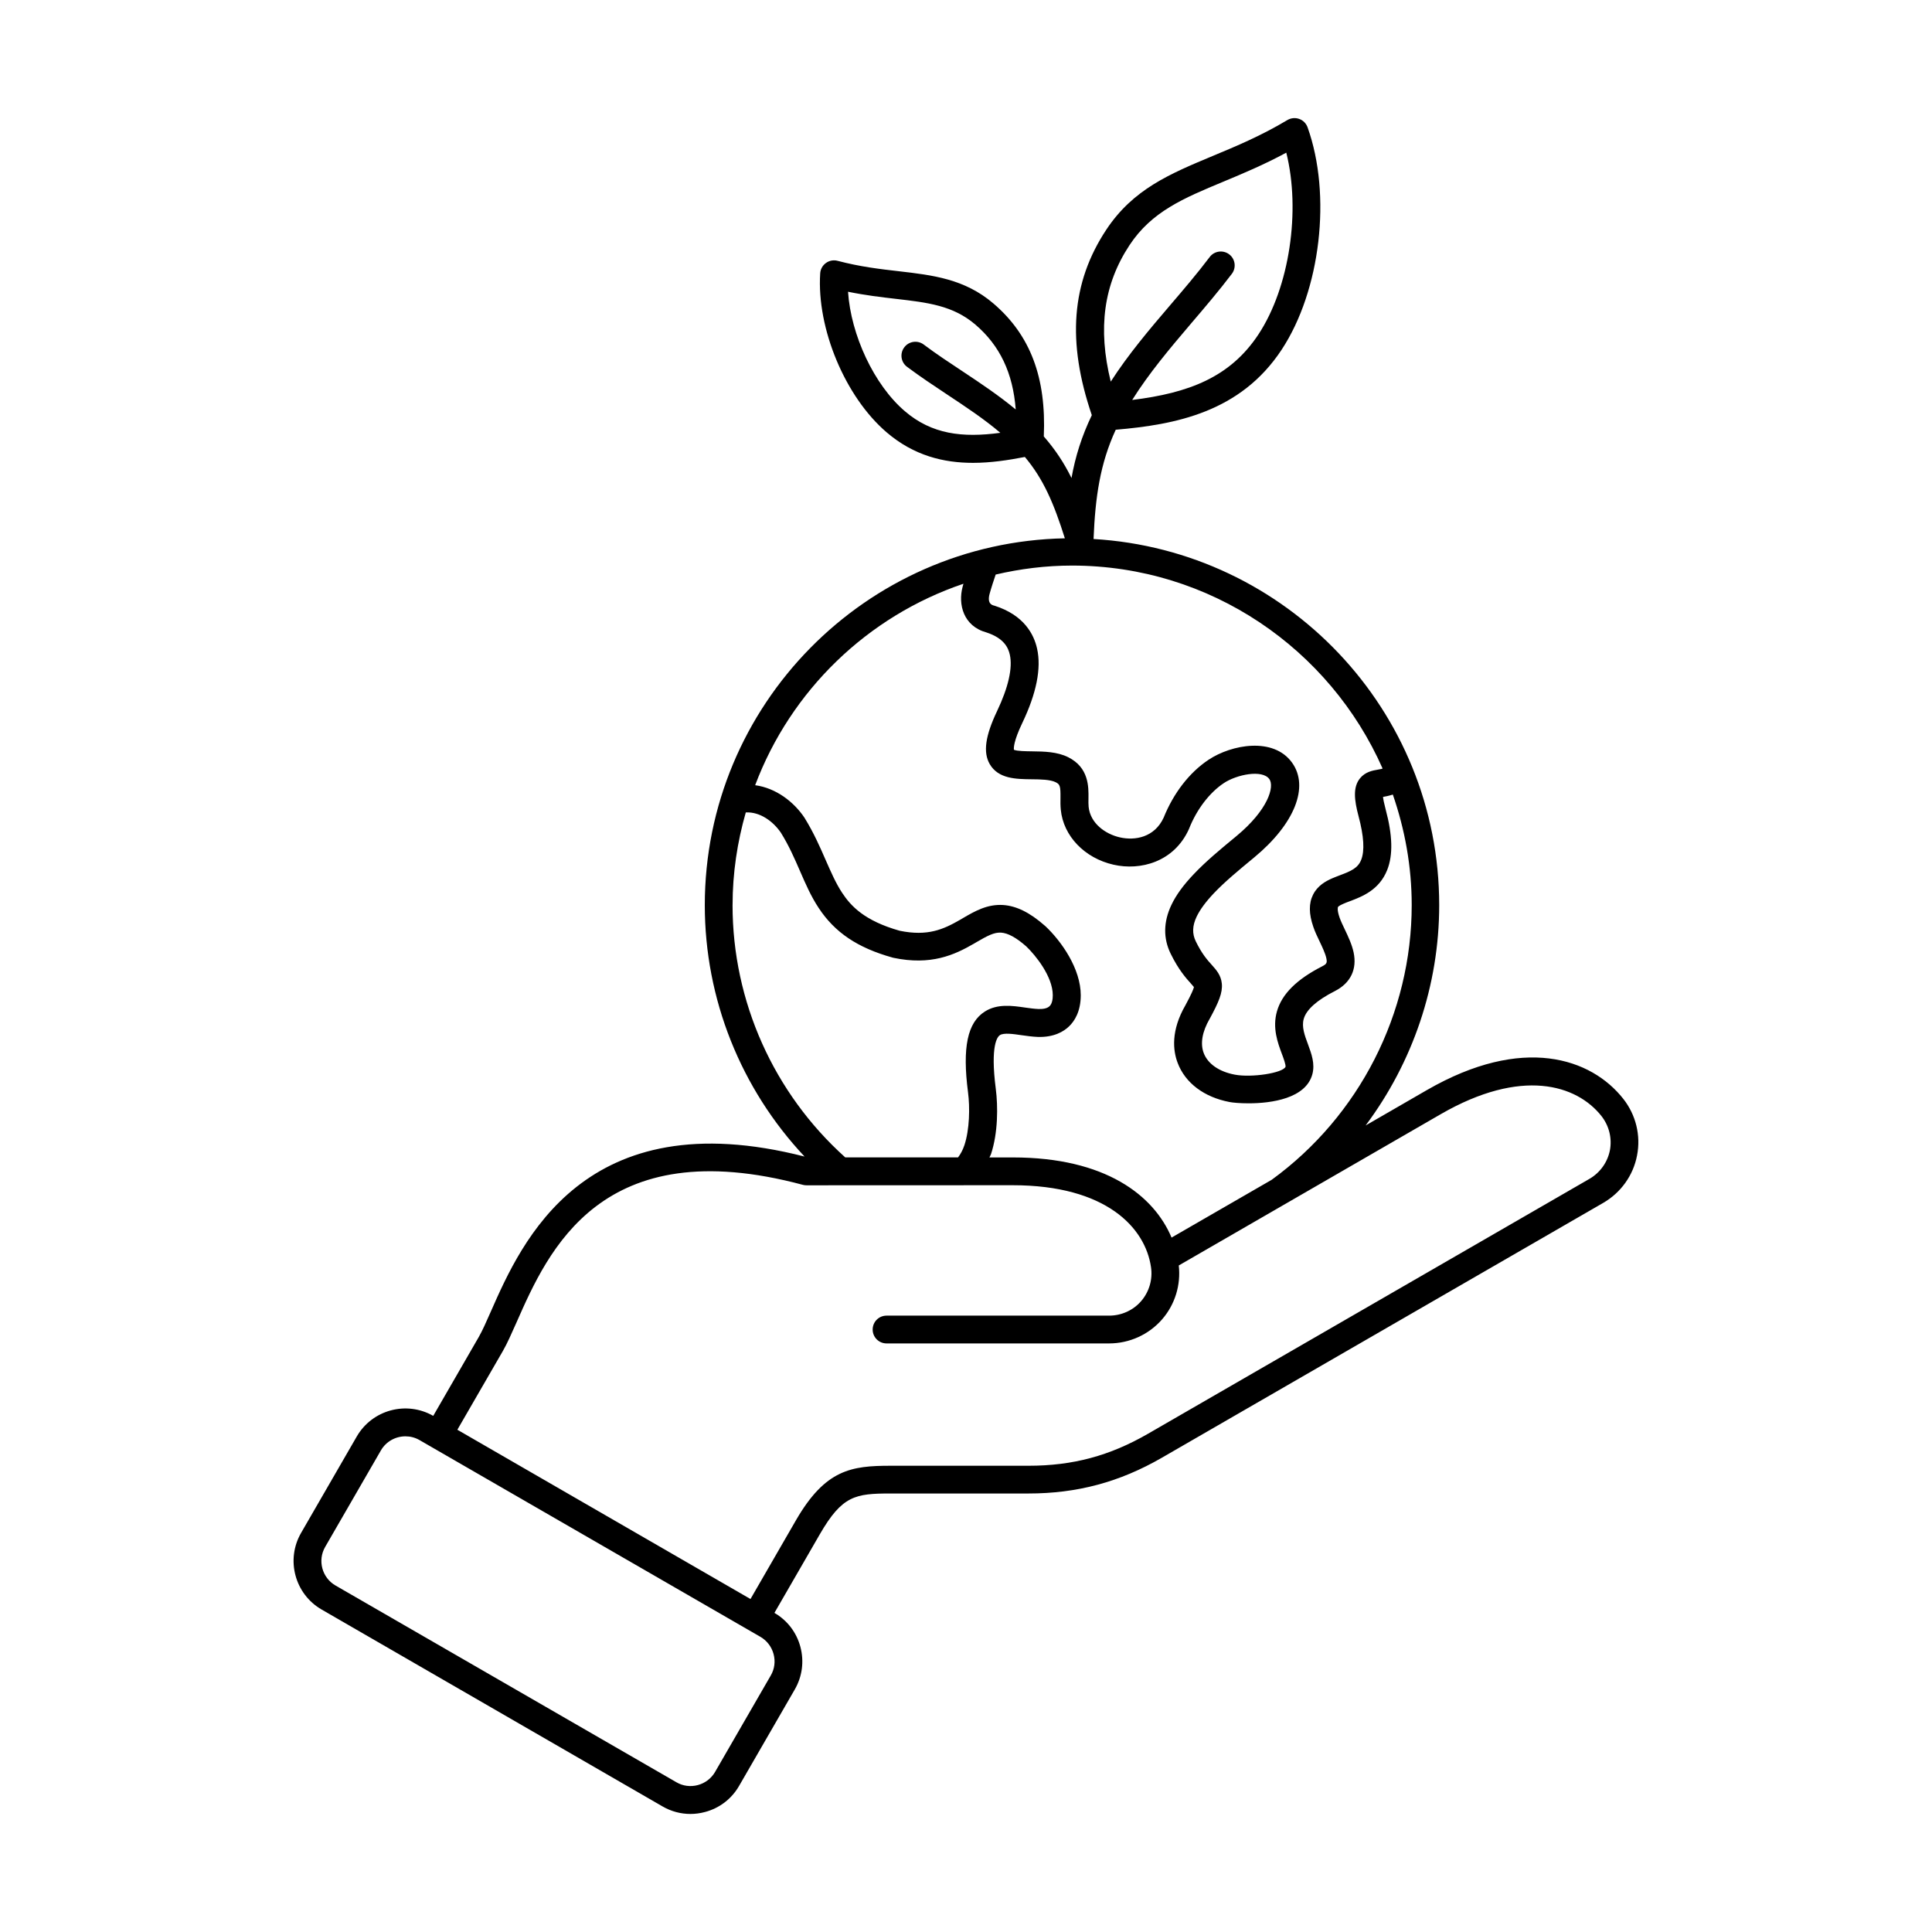
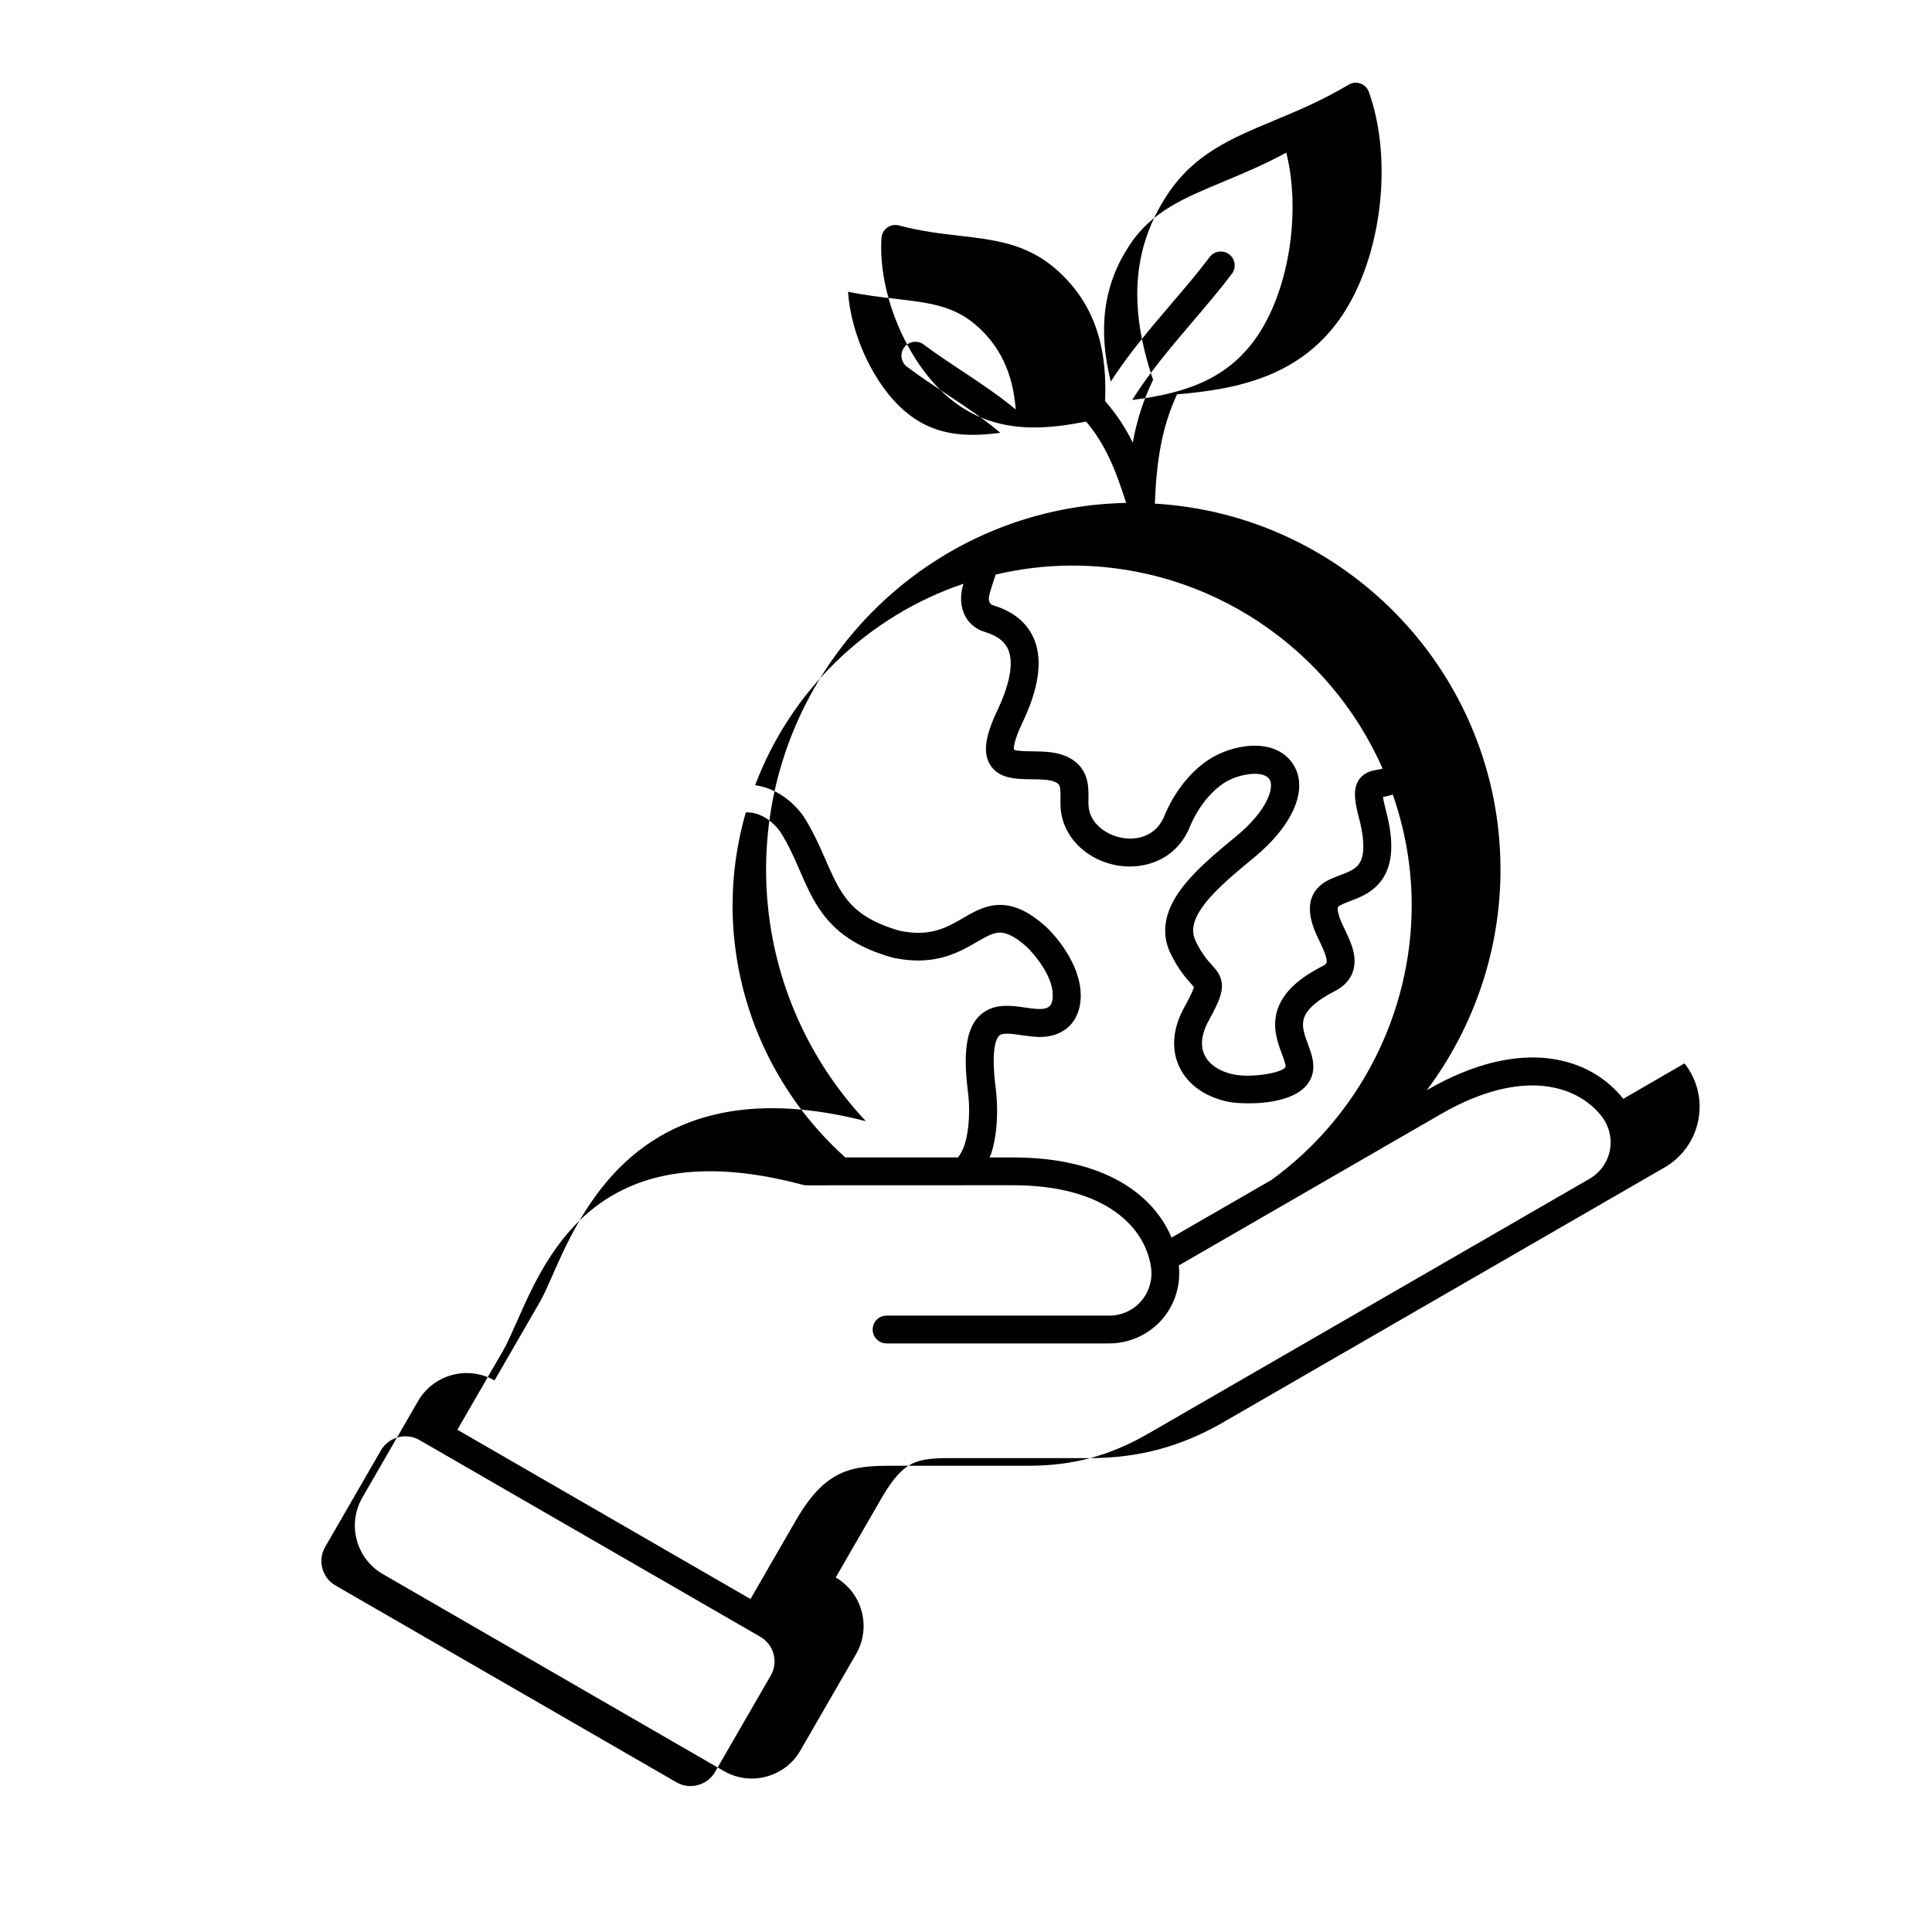
<svg xmlns="http://www.w3.org/2000/svg" width="100px" height="100px" version="1.1" viewBox="0 0 100 100" aria-hidden="true">
  <defs>
    <linearGradient class="cerosgradient" data-cerosgradient="true" id="CerosGradient_id6604f3a1f" gradientUnits="userSpaceOnUse" x1="50%" y1="100%" x2="50%" y2="0%">
      <stop offset="0%" stop-color="#d1d1d1" />
      <stop offset="100%" stop-color="#d1d1d1" />
    </linearGradient>
    <linearGradient />
  </defs>
-   <path d="m84.02 56.875c-1.656-2.102-5.195-3.32-10.164-0.453l-3.172 1.832c2.438-3.258 3.809-7.254 3.809-11.402 0-10.105-7.93-18.367-17.891-18.953 0.09-2.188 0.34-3.902 1.148-5.656 3.074-0.262 6.449-0.898 8.586-4.141 2.019-3.062 2.598-8.012 1.344-11.512-0.074-0.203-0.23-0.363-0.434-0.434-0.203-0.074-0.426-0.051-0.613 0.059-1.371 0.82-2.641 1.348-3.867 1.859-2.207 0.922-4.117 1.715-5.508 3.82-1.809 2.738-2.039 5.801-0.746 9.594-0.52 1.086-0.852 2.137-1.051 3.254-0.383-0.777-0.84-1.473-1.434-2.152 0.133-3.047-0.695-5.246-2.609-6.883-1.488-1.273-3.141-1.465-4.891-1.668-0.992-0.113-2.016-0.234-3.172-0.539-0.207-0.055-0.43-0.016-0.605 0.113-0.176 0.125-0.285 0.324-0.297 0.539-0.184 2.852 1.293 6.391 3.441 8.227 1.41 1.207 2.949 1.578 4.469 1.578 0.914 0 1.816-0.137 2.684-0.305 0.969 1.152 1.504 2.418 2.07 4.211-10.309 0.199-18.637 8.633-18.637 18.988 0 4.859 1.867 9.504 5.164 13.012-11.406-2.922-14.66 4.441-16.227 7.996-0.242 0.551-0.453 1.027-0.641 1.352l-2.352 4.074c-1.387-0.793-3.156-0.316-3.957 1.066l-2.883 4.992c-0.801 1.387-0.324 3.164 1.062 3.965l17.645 10.191c0.445 0.258 0.941 0.391 1.445 0.391 0.254 0 0.508-0.035 0.758-0.102 0.75-0.199 1.375-0.68 1.762-1.352l2.883-4.992c0.387-0.672 0.488-1.453 0.289-2.203-0.199-0.746-0.676-1.371-1.344-1.758l2.352-4.074c1.156-2 1.84-2.106 3.656-2.106h7.137c2.527 0 4.723-0.59 6.91-1.852l22.84-13.188c0.918-0.531 1.559-1.426 1.754-2.457 0.203-1.035-0.059-2.102-0.715-2.934zm-12.461-17.094c-0.027 0.008-0.047 0.02-0.074 0.023-0.055 0.012-0.109 0.02-0.16 0.031-0.277 0.047-0.656 0.113-0.93 0.449-0.375 0.461-0.301 1.121-0.074 1.973 0.273 1.023 0.32 1.781 0.133 2.25-0.168 0.426-0.527 0.582-1.102 0.797-0.141 0.055-0.277 0.105-0.402 0.16-0.336 0.148-0.75 0.375-0.984 0.84-0.227 0.449-0.223 0.996 0.012 1.672 0.086 0.254 0.207 0.508 0.324 0.75 0.145 0.305 0.293 0.617 0.348 0.867 0.047 0.227 0.035 0.297-0.211 0.422-1.324 0.676-2.09 1.438-2.344 2.332-0.246 0.859 0.043 1.633 0.254 2.199 0.082 0.215 0.215 0.578 0.188 0.676-0.156 0.32-1.75 0.566-2.621 0.402-0.816-0.152-1.402-0.562-1.613-1.121-0.184-0.492-0.078-1.102 0.309-1.77 0.004-0.008 0.008-0.012 0.012-0.02 0.457-0.844 0.664-1.328 0.617-1.805-0.043-0.438-0.289-0.707-0.523-0.969-0.227-0.25-0.508-0.566-0.824-1.215-0.195-0.398-0.18-0.805 0.043-1.277 0.176-0.367 0.469-0.766 0.898-1.219 0.574-0.602 1.293-1.195 1.992-1.773l0.094-0.078c2.09-1.73 2.856-3.656 1.953-4.906-0.961-1.332-3.125-0.941-4.32-0.145-0.988 0.656-1.812 1.723-2.324 2.996-0.473 1.023-1.48 1.199-2.266 1.02-0.746-0.168-1.531-0.723-1.617-1.582-0.012-0.133-0.012-0.281-0.008-0.441 0.008-0.594 0.02-1.59-1.047-2.125-0.578-0.289-1.262-0.297-1.867-0.305-0.301-0.004-0.789-0.008-0.945-0.082-0.012-0.086-0.02-0.438 0.434-1.387 0.734-1.535 0.992-2.828 0.766-3.844-0.164-0.746-0.68-1.738-2.199-2.223-0.012-0.004-0.02-0.008-0.031-0.008-0.102-0.027-0.363-0.098-0.23-0.602 0.086-0.316 0.219-0.715 0.316-1.004 1.273-0.297 2.594-0.465 3.957-0.465 7.168 0.004 13.344 4.328 16.07 10.504zm-13.094-27.094c1.148-1.738 2.785-2.422 4.859-3.285 0.992-0.414 2.09-0.871 3.254-1.5 0.75 3 0.172 6.961-1.441 9.406-1.469 2.227-3.621 3.035-6.535 3.394 0.871-1.387 1.93-2.644 3.047-3.957 0.707-0.828 1.441-1.688 2.113-2.574 0.238-0.316 0.176-0.77-0.141-1.008-0.316-0.238-0.77-0.176-1.008 0.141-0.645 0.855-1.363 1.695-2.059 2.508-1.062 1.242-2.148 2.523-3.062 3.941-0.68-2.762-0.367-5.035 0.973-7.066zm-11.633 8.594c-1.594-1.363-2.789-3.941-2.938-6.18 0.898 0.184 1.723 0.281 2.469 0.367 1.656 0.191 2.965 0.344 4.121 1.332 1.27 1.086 1.945 2.508 2.09 4.394-0.879-0.727-1.824-1.359-2.75-1.973-0.672-0.445-1.367-0.902-2.012-1.387-0.316-0.238-0.77-0.176-1.008 0.145-0.238 0.316-0.176 0.77 0.145 1.008 0.68 0.508 1.391 0.98 2.082 1.438 0.973 0.645 1.906 1.262 2.746 1.977-1.965 0.266-3.547 0.078-4.945-1.121zm3.035 8.938c-0.016 0.059-0.031 0.113-0.043 0.156-0.242 0.906 0.039 2.031 1.23 2.359 0.926 0.301 1.137 0.805 1.215 1.156 0.152 0.684-0.078 1.691-0.66 2.914-0.613 1.289-0.73 2.133-0.383 2.742 0.445 0.77 1.363 0.781 2.176 0.789 0.449 0.004 0.957 0.012 1.238 0.152 0.219 0.109 0.258 0.188 0.25 0.82-0.004 0.191-0.004 0.391 0.016 0.602 0.133 1.363 1.23 2.508 2.731 2.848 1.383 0.316 3.129-0.133 3.902-1.844 0.004-0.012 0.008-0.02 0.012-0.031 0.398-1 1.055-1.855 1.793-2.348 0.668-0.445 1.988-0.715 2.356-0.211 0.281 0.391-0.066 1.598-1.703 2.953l-0.094 0.078c-0.73 0.602-1.484 1.227-2.113 1.891-0.539 0.566-0.918 1.086-1.16 1.598-0.414 0.875-0.426 1.727-0.035 2.523 0.406 0.828 0.789 1.258 1.047 1.543 0.055 0.059 0.117 0.133 0.156 0.18-0.023 0.109-0.125 0.359-0.438 0.938-0.766 1.324-0.645 2.356-0.406 2.984 0.391 1.043 1.371 1.781 2.695 2.031 0.16 0.031 0.523 0.066 0.98 0.066 1.176 0 2.953-0.246 3.297-1.5 0.148-0.547-0.043-1.062-0.227-1.562-0.172-0.461-0.332-0.898-0.219-1.305 0.137-0.484 0.68-0.969 1.617-1.445 0.809-0.414 1.152-1.125 0.965-2.004-0.09-0.414-0.277-0.809-0.457-1.188-0.105-0.219-0.203-0.426-0.266-0.602-0.148-0.426-0.086-0.551-0.086-0.551 0.004-0.012 0.043-0.07 0.281-0.172 0.105-0.047 0.219-0.09 0.336-0.133 0.641-0.242 1.516-0.578 1.93-1.613 0.309-0.773 0.281-1.805-0.082-3.152-0.082-0.312-0.121-0.512-0.133-0.633 0.066-0.012 0.133-0.023 0.203-0.039 0.09-0.02 0.195-0.047 0.305-0.082 0.621 1.797 0.977 3.715 0.977 5.719 0 5.602-2.707 10.918-7.246 14.219l-5.184 2.992c-0.922-2.188-3.426-4.148-8.207-4.148h-1.219c0.023-0.062 0.059-0.109 0.082-0.176 0.363-1.098 0.363-2.465 0.246-3.375-0.293-2.269 0.09-2.703 0.215-2.781 0.203-0.129 0.688-0.059 1.117 0.004 0.273 0.039 0.555 0.078 0.84 0.09 0.84 0.027 1.348-0.281 1.621-0.547 0.277-0.266 0.605-0.762 0.605-1.609 0-1.367-0.988-2.785-1.836-3.582-0.008-0.008-0.012-0.012-0.02-0.016-0.781-0.688-1.473-1.027-2.164-1.074-0.816-0.051-1.457 0.316-2.074 0.676l-0.16 0.094c-0.848 0.488-1.668 0.863-3.121 0.562-1.824-0.516-2.527-1.281-2.977-1.965-0.328-0.496-0.578-1.078-0.848-1.688-0.289-0.664-0.617-1.414-1.09-2.18-0.004-0.008-0.008-0.012-0.012-0.02-0.555-0.828-1.48-1.535-2.551-1.68 1.84-4.894 5.805-8.742 10.777-10.426zm-11.949 16.629c0-1.664 0.246-3.269 0.684-4.797 0.734-0.039 1.418 0.461 1.82 1.055 0.418 0.672 0.707 1.34 0.988 1.984 0.293 0.672 0.566 1.305 0.965 1.906 0.836 1.27 2.012 2.062 3.816 2.566 0.016 0.004 0.031 0.008 0.043 0.012 1.957 0.414 3.172-0.152 4.156-0.719l0.168-0.098c0.543-0.316 0.898-0.508 1.258-0.484 0.355 0.023 0.781 0.254 1.301 0.711 0.48 0.457 1.371 1.555 1.375 2.523 0 0.188-0.027 0.441-0.168 0.574-0.137 0.133-0.387 0.152-0.574 0.145-0.207-0.008-0.438-0.039-0.684-0.074-0.672-0.098-1.438-0.207-2.086 0.203-0.906 0.57-1.176 1.859-0.875 4.184 0.102 0.777 0.082 1.926-0.188 2.738-0.09 0.266-0.203 0.465-0.328 0.629h-5.84c-3.703-3.328-5.832-8.07-5.832-13.059zm1.977 39.875-2.883 4.992c-0.195 0.336-0.512 0.578-0.891 0.68-0.379 0.102-0.773 0.051-1.109-0.145l-17.645-10.184c-0.699-0.402-0.941-1.301-0.535-2l2.883-4.992c0.27-0.469 0.766-0.73 1.27-0.73 0.25 0 0.5 0.062 0.73 0.195l17.645 10.184c0.336 0.195 0.578 0.512 0.68 0.891 0.102 0.379 0.051 0.773-0.145 1.109zm43.434-27.188c-0.121 0.621-0.508 1.164-1.062 1.484l-22.84 13.188c-1.988 1.148-3.898 1.66-6.191 1.66h-7.137c-2.035 0-3.379 0.191-4.902 2.824l-2.352 4.074-15.172-8.762 2.352-4.07c0.227-0.391 0.449-0.902 0.711-1.488 1.637-3.711 4.375-9.918 14.824-7.117 0.062 0.016 0.125 0.023 0.188 0.023l10.676-0.004c4.82 0 6.856 2.191 7.152 4.242 0.094 0.633-0.094 1.273-0.508 1.754-0.414 0.48-1.02 0.754-1.66 0.754h-11.52c-0.398 0-0.719 0.32-0.719 0.719 0 0.398 0.32 0.719 0.719 0.719h11.516c1.059 0 2.062-0.457 2.75-1.25 0.664-0.766 0.973-1.777 0.859-2.785l13.562-7.832c4.176-2.41 7.031-1.527 8.316 0.098 0.395 0.504 0.555 1.148 0.438 1.77z" />
+   <path d="m84.02 56.875c-1.656-2.102-5.195-3.32-10.164-0.453c2.438-3.258 3.809-7.254 3.809-11.402 0-10.105-7.93-18.367-17.891-18.953 0.09-2.188 0.34-3.902 1.148-5.656 3.074-0.262 6.449-0.898 8.586-4.141 2.019-3.062 2.598-8.012 1.344-11.512-0.074-0.203-0.23-0.363-0.434-0.434-0.203-0.074-0.426-0.051-0.613 0.059-1.371 0.82-2.641 1.348-3.867 1.859-2.207 0.922-4.117 1.715-5.508 3.82-1.809 2.738-2.039 5.801-0.746 9.594-0.52 1.086-0.852 2.137-1.051 3.254-0.383-0.777-0.84-1.473-1.434-2.152 0.133-3.047-0.695-5.246-2.609-6.883-1.488-1.273-3.141-1.465-4.891-1.668-0.992-0.113-2.016-0.234-3.172-0.539-0.207-0.055-0.43-0.016-0.605 0.113-0.176 0.125-0.285 0.324-0.297 0.539-0.184 2.852 1.293 6.391 3.441 8.227 1.41 1.207 2.949 1.578 4.469 1.578 0.914 0 1.816-0.137 2.684-0.305 0.969 1.152 1.504 2.418 2.07 4.211-10.309 0.199-18.637 8.633-18.637 18.988 0 4.859 1.867 9.504 5.164 13.012-11.406-2.922-14.66 4.441-16.227 7.996-0.242 0.551-0.453 1.027-0.641 1.352l-2.352 4.074c-1.387-0.793-3.156-0.316-3.957 1.066l-2.883 4.992c-0.801 1.387-0.324 3.164 1.062 3.965l17.645 10.191c0.445 0.258 0.941 0.391 1.445 0.391 0.254 0 0.508-0.035 0.758-0.102 0.75-0.199 1.375-0.68 1.762-1.352l2.883-4.992c0.387-0.672 0.488-1.453 0.289-2.203-0.199-0.746-0.676-1.371-1.344-1.758l2.352-4.074c1.156-2 1.84-2.106 3.656-2.106h7.137c2.527 0 4.723-0.59 6.91-1.852l22.84-13.188c0.918-0.531 1.559-1.426 1.754-2.457 0.203-1.035-0.059-2.102-0.715-2.934zm-12.461-17.094c-0.027 0.008-0.047 0.02-0.074 0.023-0.055 0.012-0.109 0.02-0.16 0.031-0.277 0.047-0.656 0.113-0.93 0.449-0.375 0.461-0.301 1.121-0.074 1.973 0.273 1.023 0.32 1.781 0.133 2.25-0.168 0.426-0.527 0.582-1.102 0.797-0.141 0.055-0.277 0.105-0.402 0.16-0.336 0.148-0.75 0.375-0.984 0.84-0.227 0.449-0.223 0.996 0.012 1.672 0.086 0.254 0.207 0.508 0.324 0.75 0.145 0.305 0.293 0.617 0.348 0.867 0.047 0.227 0.035 0.297-0.211 0.422-1.324 0.676-2.09 1.438-2.344 2.332-0.246 0.859 0.043 1.633 0.254 2.199 0.082 0.215 0.215 0.578 0.188 0.676-0.156 0.32-1.75 0.566-2.621 0.402-0.816-0.152-1.402-0.562-1.613-1.121-0.184-0.492-0.078-1.102 0.309-1.77 0.004-0.008 0.008-0.012 0.012-0.02 0.457-0.844 0.664-1.328 0.617-1.805-0.043-0.438-0.289-0.707-0.523-0.969-0.227-0.25-0.508-0.566-0.824-1.215-0.195-0.398-0.18-0.805 0.043-1.277 0.176-0.367 0.469-0.766 0.898-1.219 0.574-0.602 1.293-1.195 1.992-1.773l0.094-0.078c2.09-1.73 2.856-3.656 1.953-4.906-0.961-1.332-3.125-0.941-4.32-0.145-0.988 0.656-1.812 1.723-2.324 2.996-0.473 1.023-1.48 1.199-2.266 1.02-0.746-0.168-1.531-0.723-1.617-1.582-0.012-0.133-0.012-0.281-0.008-0.441 0.008-0.594 0.02-1.59-1.047-2.125-0.578-0.289-1.262-0.297-1.867-0.305-0.301-0.004-0.789-0.008-0.945-0.082-0.012-0.086-0.02-0.438 0.434-1.387 0.734-1.535 0.992-2.828 0.766-3.844-0.164-0.746-0.68-1.738-2.199-2.223-0.012-0.004-0.02-0.008-0.031-0.008-0.102-0.027-0.363-0.098-0.23-0.602 0.086-0.316 0.219-0.715 0.316-1.004 1.273-0.297 2.594-0.465 3.957-0.465 7.168 0.004 13.344 4.328 16.07 10.504zm-13.094-27.094c1.148-1.738 2.785-2.422 4.859-3.285 0.992-0.414 2.09-0.871 3.254-1.5 0.75 3 0.172 6.961-1.441 9.406-1.469 2.227-3.621 3.035-6.535 3.394 0.871-1.387 1.93-2.644 3.047-3.957 0.707-0.828 1.441-1.688 2.113-2.574 0.238-0.316 0.176-0.77-0.141-1.008-0.316-0.238-0.77-0.176-1.008 0.141-0.645 0.855-1.363 1.695-2.059 2.508-1.062 1.242-2.148 2.523-3.062 3.941-0.68-2.762-0.367-5.035 0.973-7.066zm-11.633 8.594c-1.594-1.363-2.789-3.941-2.938-6.18 0.898 0.184 1.723 0.281 2.469 0.367 1.656 0.191 2.965 0.344 4.121 1.332 1.27 1.086 1.945 2.508 2.09 4.394-0.879-0.727-1.824-1.359-2.75-1.973-0.672-0.445-1.367-0.902-2.012-1.387-0.316-0.238-0.77-0.176-1.008 0.145-0.238 0.316-0.176 0.77 0.145 1.008 0.68 0.508 1.391 0.98 2.082 1.438 0.973 0.645 1.906 1.262 2.746 1.977-1.965 0.266-3.547 0.078-4.945-1.121zm3.035 8.938c-0.016 0.059-0.031 0.113-0.043 0.156-0.242 0.906 0.039 2.031 1.23 2.359 0.926 0.301 1.137 0.805 1.215 1.156 0.152 0.684-0.078 1.691-0.66 2.914-0.613 1.289-0.73 2.133-0.383 2.742 0.445 0.77 1.363 0.781 2.176 0.789 0.449 0.004 0.957 0.012 1.238 0.152 0.219 0.109 0.258 0.188 0.25 0.82-0.004 0.191-0.004 0.391 0.016 0.602 0.133 1.363 1.23 2.508 2.731 2.848 1.383 0.316 3.129-0.133 3.902-1.844 0.004-0.012 0.008-0.02 0.012-0.031 0.398-1 1.055-1.855 1.793-2.348 0.668-0.445 1.988-0.715 2.356-0.211 0.281 0.391-0.066 1.598-1.703 2.953l-0.094 0.078c-0.73 0.602-1.484 1.227-2.113 1.891-0.539 0.566-0.918 1.086-1.16 1.598-0.414 0.875-0.426 1.727-0.035 2.523 0.406 0.828 0.789 1.258 1.047 1.543 0.055 0.059 0.117 0.133 0.156 0.18-0.023 0.109-0.125 0.359-0.438 0.938-0.766 1.324-0.645 2.356-0.406 2.984 0.391 1.043 1.371 1.781 2.695 2.031 0.16 0.031 0.523 0.066 0.98 0.066 1.176 0 2.953-0.246 3.297-1.5 0.148-0.547-0.043-1.062-0.227-1.562-0.172-0.461-0.332-0.898-0.219-1.305 0.137-0.484 0.68-0.969 1.617-1.445 0.809-0.414 1.152-1.125 0.965-2.004-0.09-0.414-0.277-0.809-0.457-1.188-0.105-0.219-0.203-0.426-0.266-0.602-0.148-0.426-0.086-0.551-0.086-0.551 0.004-0.012 0.043-0.07 0.281-0.172 0.105-0.047 0.219-0.09 0.336-0.133 0.641-0.242 1.516-0.578 1.93-1.613 0.309-0.773 0.281-1.805-0.082-3.152-0.082-0.312-0.121-0.512-0.133-0.633 0.066-0.012 0.133-0.023 0.203-0.039 0.09-0.02 0.195-0.047 0.305-0.082 0.621 1.797 0.977 3.715 0.977 5.719 0 5.602-2.707 10.918-7.246 14.219l-5.184 2.992c-0.922-2.188-3.426-4.148-8.207-4.148h-1.219c0.023-0.062 0.059-0.109 0.082-0.176 0.363-1.098 0.363-2.465 0.246-3.375-0.293-2.269 0.09-2.703 0.215-2.781 0.203-0.129 0.688-0.059 1.117 0.004 0.273 0.039 0.555 0.078 0.84 0.09 0.84 0.027 1.348-0.281 1.621-0.547 0.277-0.266 0.605-0.762 0.605-1.609 0-1.367-0.988-2.785-1.836-3.582-0.008-0.008-0.012-0.012-0.02-0.016-0.781-0.688-1.473-1.027-2.164-1.074-0.816-0.051-1.457 0.316-2.074 0.676l-0.16 0.094c-0.848 0.488-1.668 0.863-3.121 0.562-1.824-0.516-2.527-1.281-2.977-1.965-0.328-0.496-0.578-1.078-0.848-1.688-0.289-0.664-0.617-1.414-1.09-2.18-0.004-0.008-0.008-0.012-0.012-0.02-0.555-0.828-1.48-1.535-2.551-1.68 1.84-4.894 5.805-8.742 10.777-10.426zm-11.949 16.629c0-1.664 0.246-3.269 0.684-4.797 0.734-0.039 1.418 0.461 1.82 1.055 0.418 0.672 0.707 1.34 0.988 1.984 0.293 0.672 0.566 1.305 0.965 1.906 0.836 1.27 2.012 2.062 3.816 2.566 0.016 0.004 0.031 0.008 0.043 0.012 1.957 0.414 3.172-0.152 4.156-0.719l0.168-0.098c0.543-0.316 0.898-0.508 1.258-0.484 0.355 0.023 0.781 0.254 1.301 0.711 0.48 0.457 1.371 1.555 1.375 2.523 0 0.188-0.027 0.441-0.168 0.574-0.137 0.133-0.387 0.152-0.574 0.145-0.207-0.008-0.438-0.039-0.684-0.074-0.672-0.098-1.438-0.207-2.086 0.203-0.906 0.57-1.176 1.859-0.875 4.184 0.102 0.777 0.082 1.926-0.188 2.738-0.09 0.266-0.203 0.465-0.328 0.629h-5.84c-3.703-3.328-5.832-8.07-5.832-13.059zm1.977 39.875-2.883 4.992c-0.195 0.336-0.512 0.578-0.891 0.68-0.379 0.102-0.773 0.051-1.109-0.145l-17.645-10.184c-0.699-0.402-0.941-1.301-0.535-2l2.883-4.992c0.27-0.469 0.766-0.73 1.27-0.73 0.25 0 0.5 0.062 0.73 0.195l17.645 10.184c0.336 0.195 0.578 0.512 0.68 0.891 0.102 0.379 0.051 0.773-0.145 1.109zm43.434-27.188c-0.121 0.621-0.508 1.164-1.062 1.484l-22.84 13.188c-1.988 1.148-3.898 1.66-6.191 1.66h-7.137c-2.035 0-3.379 0.191-4.902 2.824l-2.352 4.074-15.172-8.762 2.352-4.07c0.227-0.391 0.449-0.902 0.711-1.488 1.637-3.711 4.375-9.918 14.824-7.117 0.062 0.016 0.125 0.023 0.188 0.023l10.676-0.004c4.82 0 6.856 2.191 7.152 4.242 0.094 0.633-0.094 1.273-0.508 1.754-0.414 0.48-1.02 0.754-1.66 0.754h-11.52c-0.398 0-0.719 0.32-0.719 0.719 0 0.398 0.32 0.719 0.719 0.719h11.516c1.059 0 2.062-0.457 2.75-1.25 0.664-0.766 0.973-1.777 0.859-2.785l13.562-7.832c4.176-2.41 7.031-1.527 8.316 0.098 0.395 0.504 0.555 1.148 0.438 1.77z" />
</svg>